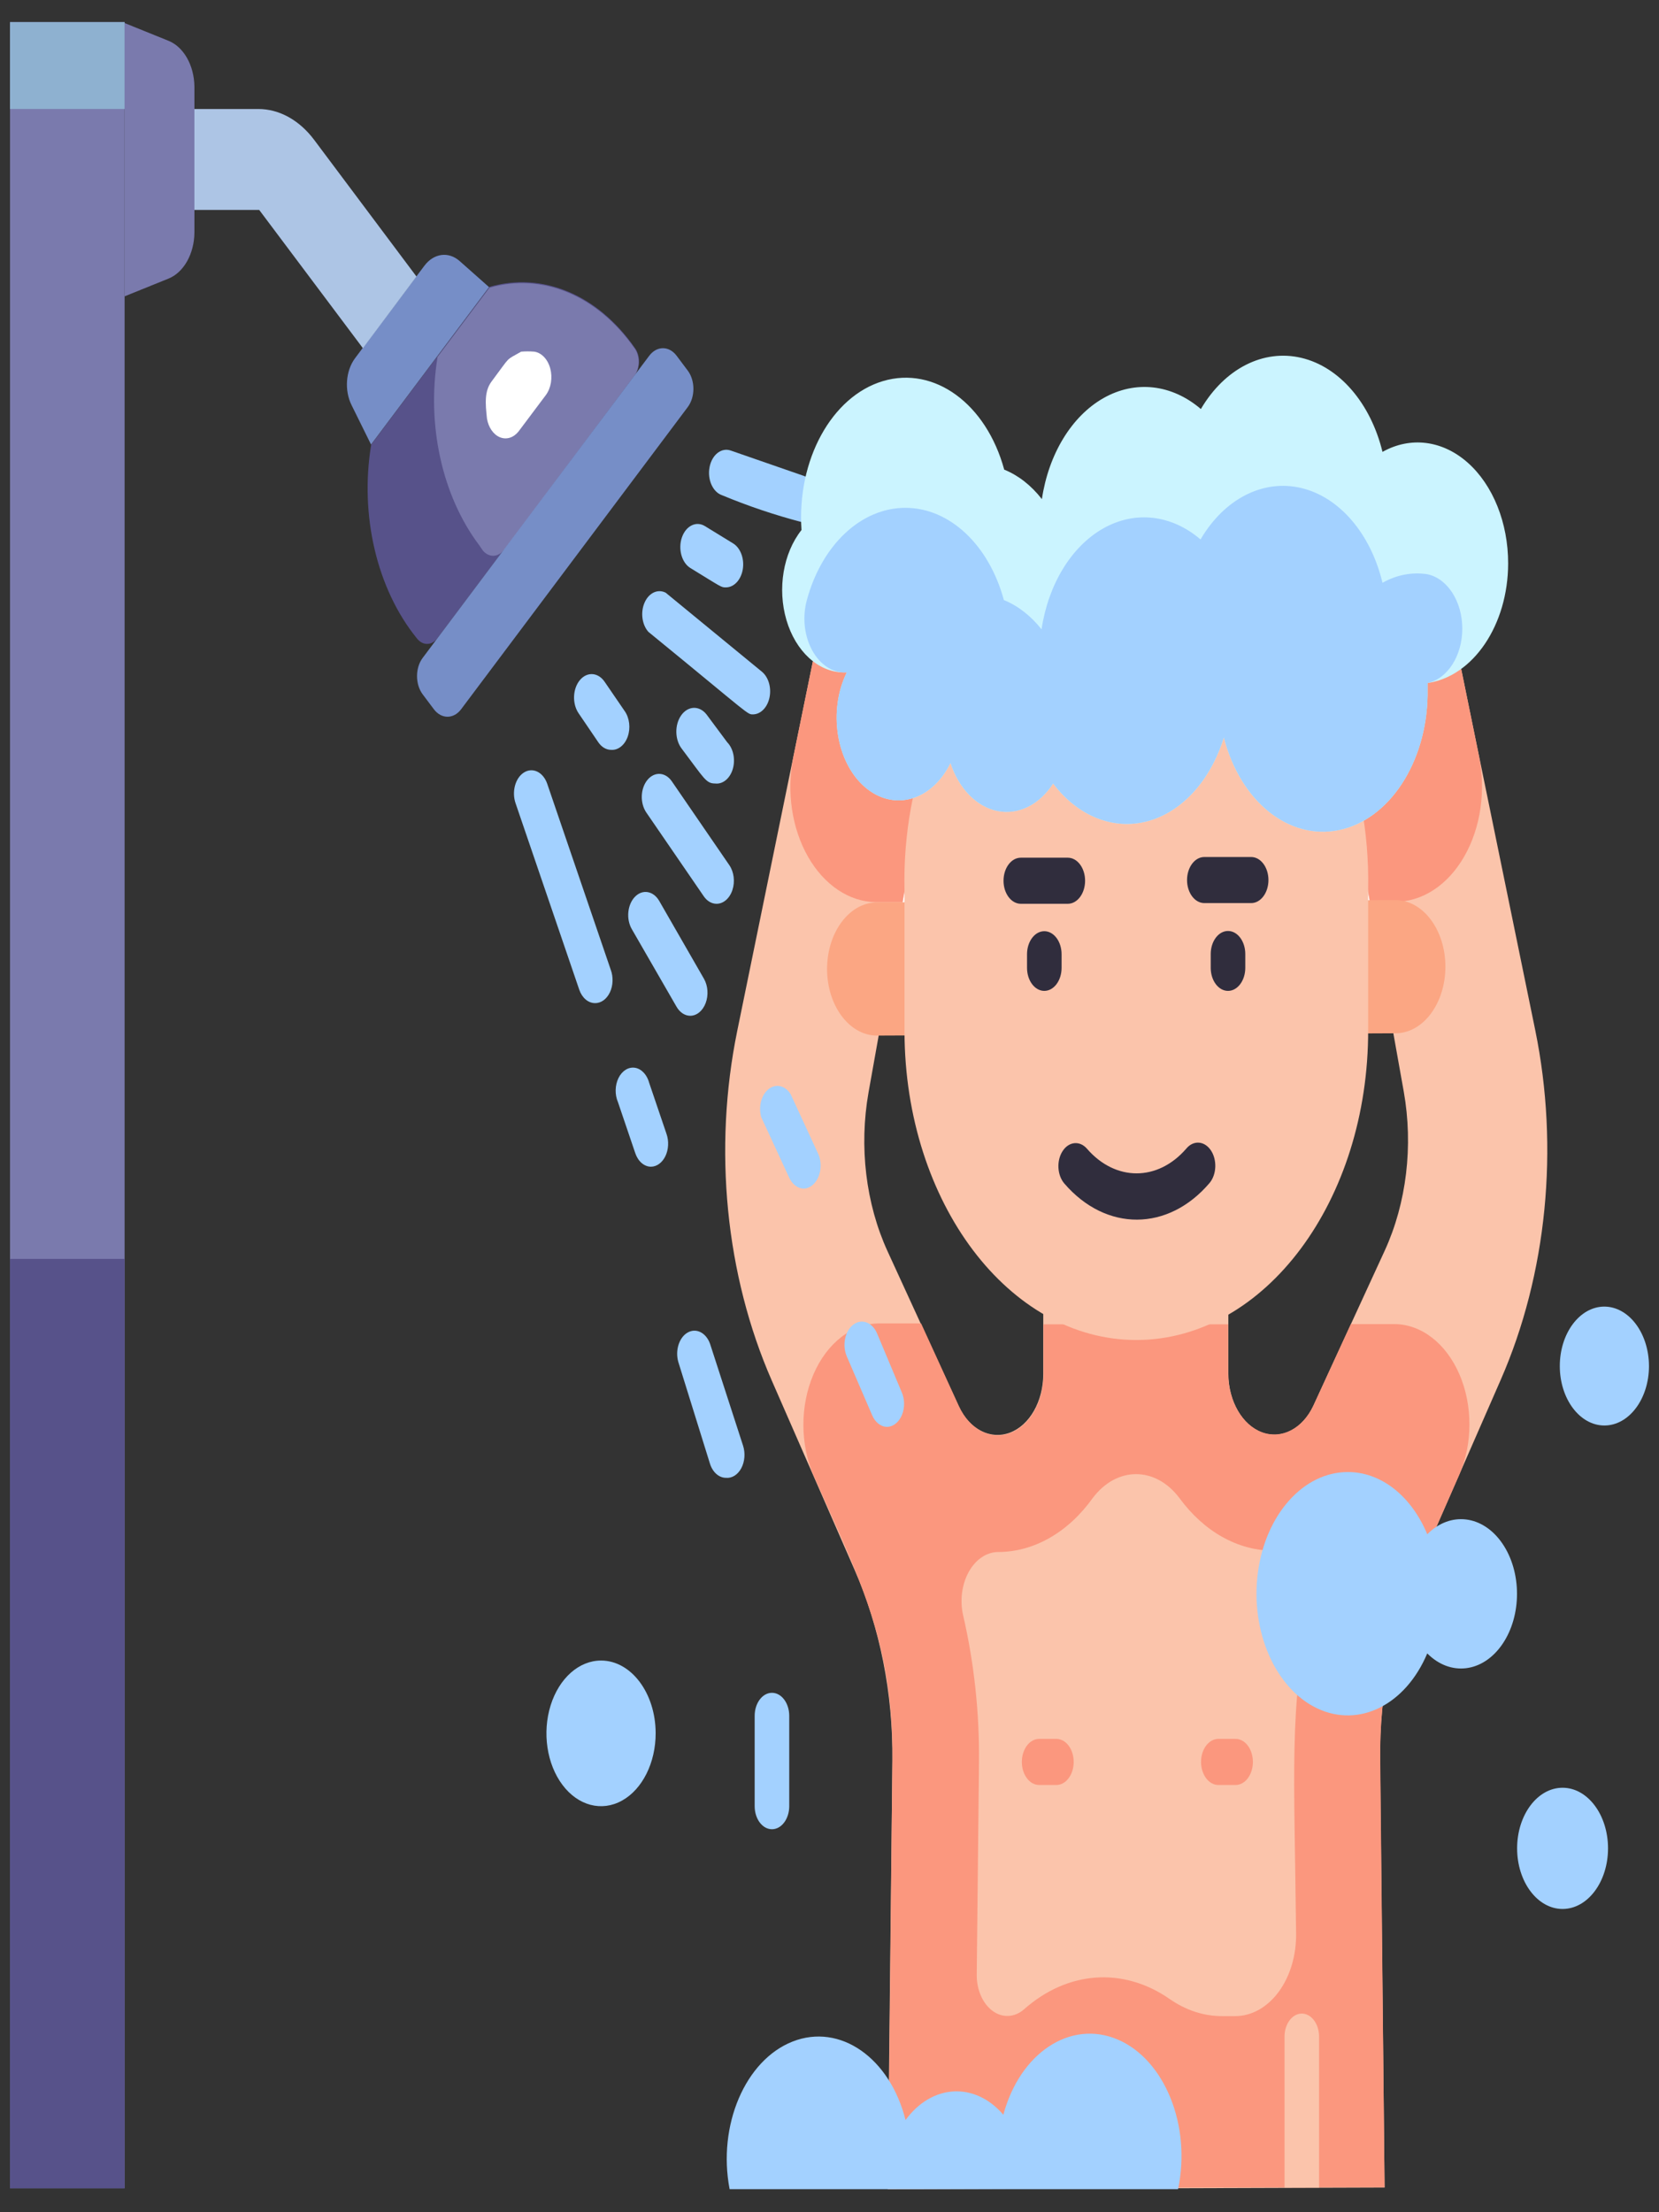
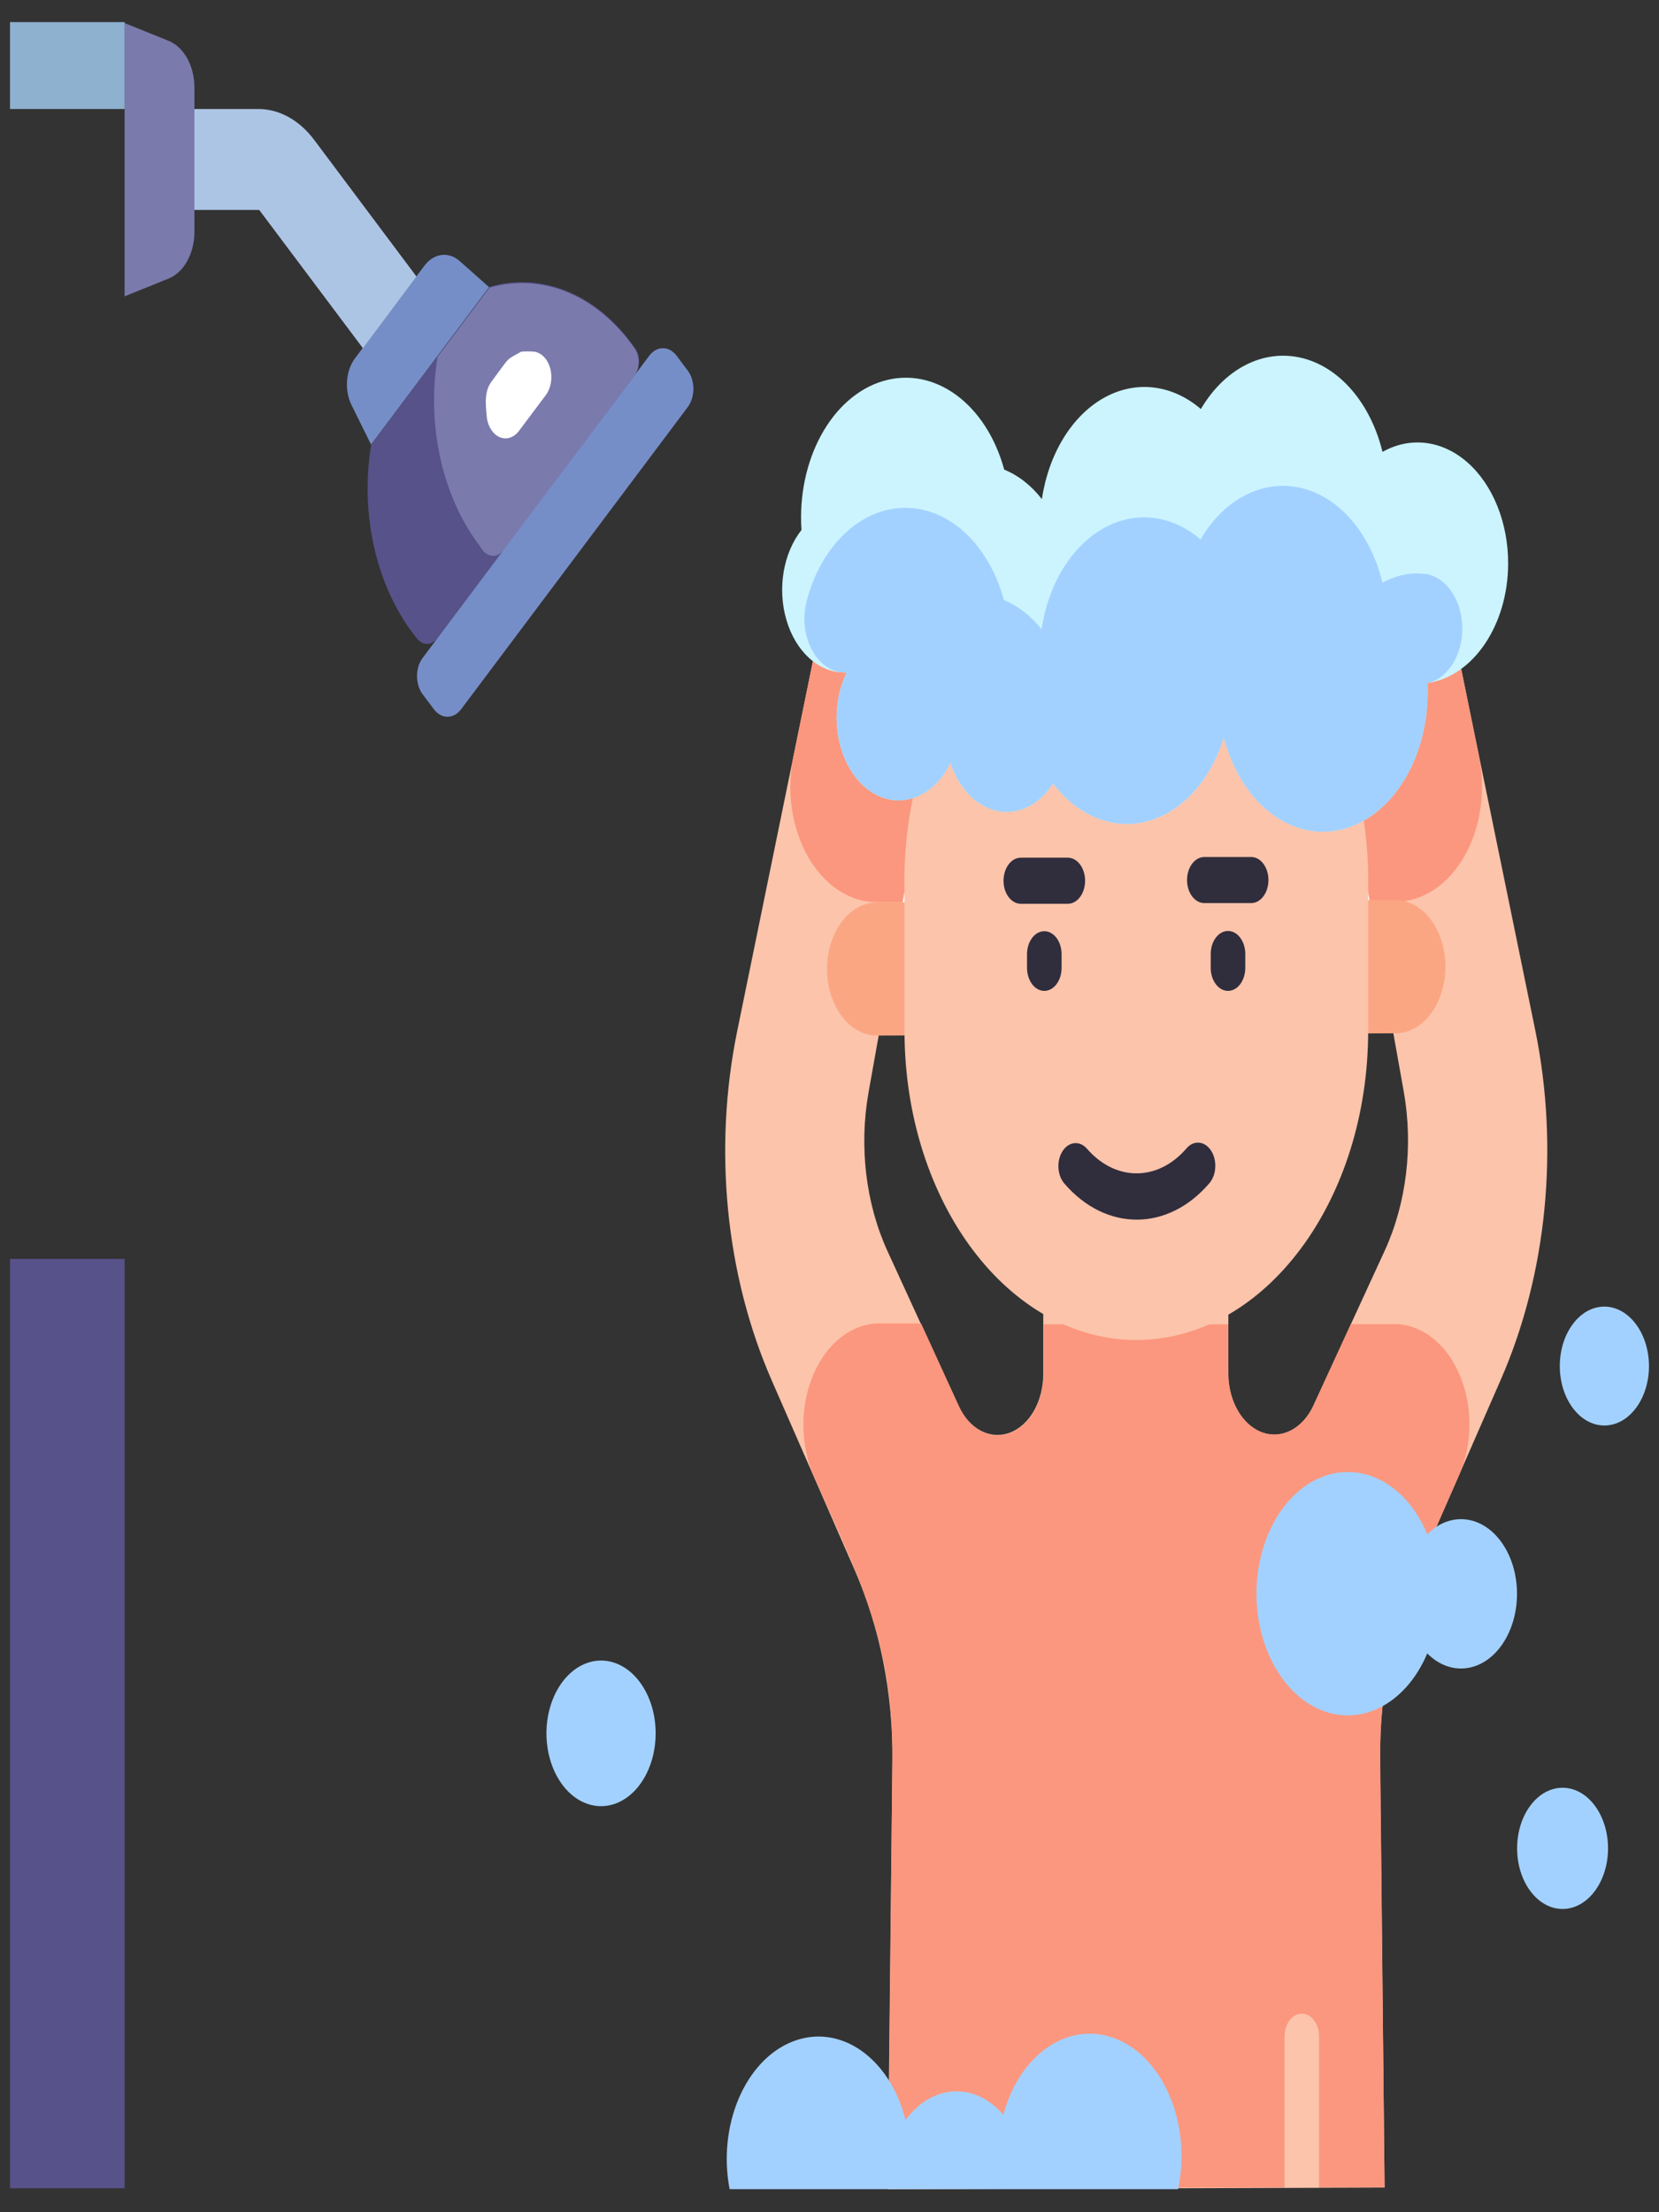
<svg xmlns="http://www.w3.org/2000/svg" width="450px" height="600px" viewBox="0 0 450 600" version="1.1">
  <rect x="0" y="0" width="450" height="600" fill="#333333" stroke="none" />
  <g id="surface1">
    <path style=" stroke:none;fill-rule:nonzero;fill:rgb(34.118%,32.157%,54.118%);fill-opacity:1;" d="M 172.031 101.938 C 152.203 128.375 175.5 97.5 118.688 173.062 C 117.938 174.074 116.918 174.645 115.852 174.645 C 114.785 174.645 113.766 174.074 113.016 173.062 C 102.215 159.715 97.527 139.738 100.688 120.562 L 132.75 77.812 C 147.129 73.648 162.094 79.895 172.125 94.25 C 172.914 95.262 173.352 96.664 173.332 98.121 C 173.316 99.578 172.844 100.961 172.031 101.938 Z M 172.031 101.938 " />
    <path style=" stroke:none;fill-rule:nonzero;fill:rgb(47.843%,47.843%,67.843%);fill-opacity:1;" d="M 172.031 101.938 C 151.5 129.312 137.016 149 136.547 149.312 C 134.961 151.215 132.555 151.215 130.969 149.312 L 129.984 147.875 C 119.934 134.535 115.676 115.289 118.688 96.812 L 132.75 78.062 C 147.129 73.898 162.094 80.145 172.125 94.5 C 172.855 95.5 173.254 96.848 173.238 98.246 C 173.219 99.641 172.785 100.969 172.031 101.938 Z M 172.031 101.938 " />
    <path style=" stroke:none;fill-rule:nonzero;fill:rgb(100%,100%,100%);fill-opacity:1;" d="M 132.094 113.562 C 131.625 109.312 131.391 106.062 133.359 103.438 C 138.75 96.25 136.922 97.938 141.375 95.375 C 142.547 95.281 143.719 95.281 144.891 95.375 C 146.875 95.648 148.57 97.414 149.25 99.918 C 149.93 102.418 149.473 105.223 148.078 107.125 L 140.625 117.062 C 139.277 118.73 137.363 119.312 135.602 118.594 C 133.844 117.871 132.508 115.953 132.094 113.562 Z M 132.094 113.562 " />
    <path style=" stroke:none;fill-rule:nonzero;fill:rgb(46.275%,55.686%,78.039%);fill-opacity:1;" d="M 132.656 77.875 L 100.641 120.562 L 95.391 109.938 C 93.363 105.918 93.758 100.547 96.328 97.125 L 115.078 72.125 C 117.633 68.676 121.66 68.129 124.688 70.812 Z M 132.656 77.875 " />
    <path style=" stroke:none;fill-rule:nonzero;fill:rgb(67.843%,77.255%,89.804%);fill-opacity:1;" d="M 112.969 75 L 85.219 37.938 C 81.191 32.566 75.727 29.551 70.031 29.562 L 45.703 29.562 L 45.703 56.938 L 70.312 56.938 L 98.438 94.438 Z M 112.969 75 " />
    <path style=" stroke:none;fill-rule:nonzero;fill:rgb(47.843%,47.843%,67.843%);fill-opacity:1;" d="M 52.734 23.438 L 52.734 63.062 C 52.695 68.832 49.844 73.895 45.703 75.562 L 33.797 80.375 L 33.797 6.25 L 45.703 11.062 C 49.812 12.715 52.652 17.715 52.734 23.438 Z M 52.734 23.438 " />
    <path style=" stroke:none;fill-rule:nonzero;fill:rgb(46.275%,55.686%,78.039%);fill-opacity:1;" d="M 114.656 178.426 L 176.105 96.488 C 178.156 93.754 181.48 93.754 183.531 96.488 L 186.547 100.508 C 188.598 103.242 188.598 107.676 186.547 110.41 L 125.094 192.344 C 123.047 195.078 119.723 195.078 117.672 192.344 L 114.656 188.324 C 112.605 185.59 112.605 181.156 114.656 178.426 Z M 114.656 178.426 " />
    <path style=" stroke:none;fill-rule:nonzero;fill:rgb(100%,100%,100%);fill-opacity:1;" d="M 255.188 184.812 L 360.938 184.812 C 377.973 184.812 391.781 203.227 391.781 225.938 L 391.781 262.188 L 224.344 262.188 L 224.344 225.938 C 224.344 203.227 238.152 184.812 255.188 184.812 Z M 255.188 184.812 " />
-     <path style=" stroke:none;fill-rule:nonzero;fill:rgb(18.824%,17.647%,23.922%);fill-opacity:1;" d="M 392.016 268.375 L 224.344 268.375 C 221.754 268.375 219.656 265.578 219.656 262.125 L 219.656 225.875 C 219.707 199.75 235.594 178.598 255.188 178.562 L 361.172 178.562 C 380.766 178.598 396.652 199.75 396.703 225.875 L 396.703 262.125 C 396.703 265.578 394.605 268.375 392.016 268.375 Z M 229.031 255.875 L 387.328 255.875 L 387.328 225.875 C 387.301 206.637 375.598 191.062 361.172 191.062 L 255.188 191.062 C 240.77 191.098 229.082 206.652 229.031 225.875 Z M 229.031 255.875 " />
    <path style=" stroke:none;fill-rule:nonzero;fill:rgb(98.431%,76.863%,67.059%);fill-opacity:1;" d="M 375.562 593.312 L 374.344 477.375 C 374.168 459.18 377.715 441.266 384.609 425.562 L 407.062 374.25 C 419.602 345.602 422.977 311.438 416.438 279.438 L 393.469 167.438 L 363.75 200.812 L 380.766 296.062 C 383.379 310.781 381.523 326.281 375.609 339.188 L 356.25 381.25 C 353.328 387.527 347.648 390.48 342.312 388.5 C 336.973 386.52 333.254 380.074 333.188 372.688 L 333.188 343.562 L 282.984 343.75 L 282.984 372.688 C 282.965 380.07 279.281 386.543 273.953 388.559 C 268.625 390.574 262.941 387.645 260.016 381.375 L 240.75 339.375 C 234.836 326.469 232.98 310.969 235.594 296.25 L 252.609 201 L 221.953 172.25 L 199.969 279.625 C 193.43 311.625 196.805 345.789 209.344 374.438 L 231.797 425.75 C 238.691 441.453 242.238 459.367 242.062 477.562 L 240.797 593.75 Z M 375.562 593.312 " />
    <path style=" stroke:none;fill-rule:nonzero;fill:rgb(98.431%,59.216%,49.412%);fill-opacity:1;" d="M 395.812 400 L 384.609 425.562 C 377.684 441.246 374.145 459.18 374.391 477.375 L 375.562 593.25 C 249 593.25 240.891 594 240.891 593.25 L 242.062 477.375 C 242.391 445.062 232.688 427.375 220.734 400.312 C 217.008 391.805 216.977 381.293 220.652 372.746 C 224.332 364.203 231.156 358.934 238.547 358.938 L 249.844 358.938 L 260.109 381.375 C 263.059 387.82 268.914 390.773 274.324 388.543 C 279.734 386.316 283.32 379.477 283.031 371.938 L 283.031 359.188 L 333.141 359.188 L 333.141 372.812 C 333.285 380.168 337.023 386.527 342.348 388.469 C 347.668 390.41 353.316 387.48 356.25 381.25 L 366.422 359.125 L 378.188 359.125 C 385.488 359.121 392.234 364.324 395.871 372.762 C 399.512 381.199 399.488 391.59 395.812 400 Z M 401.109 204.812 L 393.469 167.312 L 363.75 200.812 L 371.578 244.562 L 378.281 244.562 C 385.672 244.68 392.672 240.137 397.164 232.312 C 401.66 224.488 403.121 214.297 401.109 204.812 Z M 244.828 244.688 L 252.609 200.938 L 221.953 172.188 L 215.156 205.5 C 213.32 214.812 214.809 224.73 219.188 232.387 C 223.562 240.043 230.344 244.578 237.562 244.688 Z M 244.828 244.688 " />
-     <path style=" stroke:none;fill-rule:nonzero;fill:rgb(98.431%,76.863%,67.059%);fill-opacity:1;" d="M 345.469 420.562 C 335.836 420.609 326.602 415.445 319.875 406.25 C 313.387 397.672 302.926 397.672 296.438 406.25 C 289.707 415.668 280.367 420.977 270.609 420.938 C 267.488 421.016 264.574 423.039 262.734 426.398 C 260.895 429.762 260.34 434.074 261.234 438.062 C 264.238 451.031 265.691 464.551 265.547 478.125 L 264.938 535.562 C 264.898 539.641 266.543 543.414 269.219 545.387 C 271.895 547.359 275.164 547.211 277.734 545 C 289.516 534.523 304.637 533.422 317.203 542.125 C 321.625 545.227 326.551 546.836 331.547 546.812 L 335.062 546.812 C 339.496 546.812 343.742 544.438 346.848 540.215 C 349.953 535.992 351.652 530.285 351.562 524.375 C 351.094 480.625 349.641 462.875 355.266 437.938 C 356.211 433.828 355.625 429.359 353.688 425.922 C 351.746 422.488 348.691 420.492 345.469 420.562 Z M 345.469 420.562 " />
    <path style=" stroke:none;fill-rule:nonzero;fill:rgb(98.431%,65.098%,51.373%);fill-opacity:1;" d="M 378.516 280.25 L 237.891 280.875 C 230.41 280.875 224.344 272.789 224.344 262.812 C 224.344 252.836 230.41 244.75 237.891 244.75 L 378.516 244.125 C 385.996 244.125 392.062 252.211 392.062 262.188 C 392.062 272.164 385.996 280.25 378.516 280.25 Z M 378.516 280.25 " />
    <path style=" stroke:none;fill-rule:nonzero;fill:rgb(98.431%,76.863%,67.059%);fill-opacity:1;" d="M 308.438 363.438 C 273.715 363.574 245.473 326.172 245.344 279.875 L 245.344 241.438 C 244.648 210.945 256.422 182.352 276.094 166.77 C 295.766 151.191 320.234 151.082 339.984 166.484 C 359.734 181.891 371.652 210.375 371.109 240.875 L 371.109 279.312 C 371.215 325.609 343.16 363.266 308.438 363.438 Z M 308.438 363.438 " />
    <path style=" stroke:none;fill-rule:nonzero;fill:rgb(18.824%,17.647%,23.922%);fill-opacity:1;" d="M 288.703 321 C 286.75 318.738 286.539 314.793 288.234 312.188 C 289.93 309.582 292.891 309.305 294.844 311.562 C 302.57 320.465 314.023 320.465 321.75 311.562 C 323.664 309.215 326.645 309.383 328.406 311.938 C 330.168 314.492 330.039 318.465 328.125 320.812 C 316.879 334.047 300.02 334.129 288.703 321 Z M 333.094 268.75 C 330.504 268.75 328.406 265.953 328.406 262.5 L 328.406 258.75 C 328.406 255.297 330.504 252.5 333.094 252.5 C 335.684 252.5 337.781 255.297 337.781 258.75 L 337.781 262.5 C 337.781 265.953 335.684 268.75 333.094 268.75 Z M 326.672 244.938 C 324.082 244.938 321.984 242.141 321.984 238.688 C 321.984 235.234 324.082 232.438 326.672 232.438 L 339.375 232.438 C 341.965 232.438 344.062 235.234 344.062 238.688 C 344.062 242.141 341.965 244.938 339.375 244.938 Z M 283.266 268.75 C 280.676 268.75 278.578 265.953 278.578 262.5 L 278.578 258.812 C 278.578 255.359 280.676 252.562 283.266 252.562 C 285.855 252.562 287.953 255.359 287.953 258.812 L 287.953 262.5 C 287.953 265.953 285.855 268.75 283.266 268.75 Z M 276.891 245.125 C 274.301 245.125 272.203 242.328 272.203 238.875 C 272.203 235.422 274.301 232.625 276.891 232.625 L 289.641 232.625 C 292.23 232.625 294.328 235.422 294.328 238.875 C 294.328 242.328 292.23 245.125 289.641 245.125 Z M 276.891 245.125 " />
    <path style=" stroke:none;fill-rule:nonzero;fill:rgb(98.431%,59.216%,49.412%);fill-opacity:1;" d="M 286.547 484.125 L 281.859 484.125 C 279.27 484.125 277.172 481.328 277.172 477.875 C 277.172 474.422 279.27 471.625 281.859 471.625 L 286.547 471.625 C 289.137 471.625 291.234 474.422 291.234 477.875 C 291.234 481.328 289.137 484.125 286.547 484.125 Z M 335.156 484.125 L 330.469 484.125 C 327.879 484.125 325.781 481.328 325.781 477.875 C 325.781 474.422 327.879 471.625 330.469 471.625 L 335.156 471.625 C 337.746 471.625 339.844 474.422 339.844 477.875 C 339.844 481.328 337.746 484.125 335.156 484.125 Z M 335.156 484.125 " />
    <path style=" stroke:none;fill-rule:nonzero;fill:rgb(98.431%,76.863%,67.059%);fill-opacity:1;" d="M 357.797 552.375 L 357.797 593.312 L 348.422 593.312 L 348.422 552.375 C 348.422 548.922 350.52 546.125 353.109 546.125 C 355.699 546.125 357.797 548.922 357.797 552.375 Z M 357.797 552.375 " />
-     <path style=" stroke:none;fill-rule:nonzero;fill:rgb(63.922%,81.961%,100%);fill-opacity:1;" d="M 176.578 316.438 C 174.738 316.434 173.066 314.988 172.312 312.75 L 167.625 298.938 C 166.734 296.883 166.793 294.332 167.777 292.355 C 168.762 290.379 170.504 289.316 172.27 289.609 C 174.035 289.906 175.523 291.512 176.109 293.75 L 180.797 307.562 C 181.465 309.492 181.355 311.738 180.504 313.535 C 179.648 315.328 178.172 316.422 176.578 316.438 Z M 161.391 272.062 C 159.559 272.07 157.895 270.652 157.125 268.438 L 139.875 217.938 C 138.75 214.797 139.746 211.031 142.102 209.531 C 144.457 208.031 147.281 209.359 148.406 212.5 L 165.656 263 C 166.395 264.953 166.312 267.281 165.441 269.137 C 164.566 270.988 163.031 272.102 161.391 272.062 Z M 217.547 141.625 C 210.219 139.711 202.973 137.27 195.844 134.312 C 193.332 133.449 191.82 130.035 192.469 126.688 C 193.117 123.34 195.676 121.324 198.188 122.188 L 218.719 129.312 C 221.02 130.082 222.527 133.023 222.23 136.16 C 221.93 139.301 219.922 141.648 217.547 141.625 Z M 194.344 245.125 C 193.02 245.121 191.762 244.371 190.875 243.062 L 175.312 220.375 C 174.469 219.145 174.027 217.512 174.086 215.848 C 174.148 214.18 174.707 212.613 175.641 211.5 C 177.559 209.195 180.512 209.391 182.25 211.938 L 197.812 234.625 C 199.082 236.453 199.418 239.113 198.664 241.395 C 197.91 243.676 196.215 245.141 194.344 245.125 Z M 165.75 203.375 C 164.426 203.371 163.168 202.621 162.281 201.312 L 156.891 193.375 C 155.156 190.734 155.355 186.719 157.336 184.406 C 159.316 182.094 162.328 182.359 164.062 185 L 169.453 192.875 C 170.758 194.742 171.082 197.484 170.266 199.797 C 169.449 202.105 167.664 203.523 165.75 203.375 Z M 187.219 275.5 C 185.77 275.496 184.402 274.594 183.516 273.062 L 171.375 252 C 170.609 250.676 170.273 249 170.441 247.348 C 170.605 245.691 171.266 244.191 172.266 243.188 C 174.324 241.102 177.262 241.633 178.828 244.375 L 190.969 265.5 C 192.035 267.395 192.207 269.926 191.41 272.047 C 190.617 274.164 188.996 275.5 187.219 275.5 Z M 204.422 193.75 C 202.547 193.75 204.422 194.688 175.875 171.375 C 174.121 169.414 173.688 166.051 174.848 163.418 C 176.008 160.789 178.426 159.66 180.562 160.75 L 206.672 182.188 C 208.422 183.629 209.266 186.422 208.746 189.074 C 208.23 191.73 206.477 193.625 204.422 193.75 Z M 193.969 212.5 C 191.484 212.5 191.016 211.125 184.969 203.125 C 183.027 200.676 182.941 196.59 184.781 194 C 186.621 191.41 189.684 191.301 191.625 193.75 L 197.25 201.312 C 198.91 203.004 199.527 205.957 198.77 208.555 C 198.008 211.148 196.051 212.758 193.969 212.5 Z M 196.875 159.312 C 195.562 159.312 195.844 159.312 187.266 154.062 C 184.91 152.613 183.883 148.891 184.969 145.75 C 186.055 142.609 188.848 141.238 191.203 142.688 L 198.844 147.375 C 200.855 148.598 201.953 151.527 201.48 154.406 C 201.004 157.285 199.086 159.328 196.875 159.312 Z M 209.391 496.125 C 206.801 496.125 204.703 493.328 204.703 489.875 L 204.703 465.375 C 204.703 461.922 206.801 459.125 209.391 459.125 C 211.98 459.125 214.078 461.922 214.078 465.375 L 214.078 489.875 C 214.078 493.328 211.98 496.125 209.391 496.125 Z M 196.875 400.812 C 194.984 400.801 193.281 399.27 192.562 396.938 L 183.984 369.375 C 183.094 366.234 184.219 362.715 186.539 361.406 C 188.855 360.094 191.539 361.461 192.609 364.5 L 201.562 392.125 C 202.207 394.137 202.016 396.457 201.059 398.234 C 200.098 400.012 198.512 400.988 196.875 400.812 Z M 240.656 387 C 238.938 387.008 237.355 385.758 236.531 383.75 L 229.688 367.875 C 228.395 364.855 229.18 361.008 231.445 359.281 C 233.711 357.555 236.598 358.605 237.891 361.625 L 244.547 377.5 C 245.418 379.406 245.461 381.789 244.656 383.746 C 243.855 385.707 242.332 386.945 240.656 387 Z M 218.062 322.375 C 216.441 322.379 214.938 321.27 214.078 319.438 L 206.484 303 C 205.668 300.148 206.512 296.93 208.484 295.383 C 210.461 293.832 212.98 294.414 214.453 296.75 L 222.047 313.188 C 222.809 315.094 222.777 317.387 221.969 319.258 C 221.156 321.125 219.68 322.305 218.062 322.375 Z M 218.062 322.375 " />
-     <path style=" stroke:none;fill-rule:nonzero;fill:rgb(47.843%,47.843%,67.843%);fill-opacity:1;" d="M 2.719 6 L 33.797 6 L 33.797 593.5 L 2.719 593.5 Z M 2.719 6 " />
    <path style=" stroke:none;fill-rule:nonzero;fill:rgb(34.118%,32.157%,54.118%);fill-opacity:1;" d="M 2.719 341.438 L 33.797 341.438 L 33.797 593.5 L 2.719 593.5 Z M 2.719 341.438 " />
    <path style=" stroke:none;fill-rule:nonzero;fill:rgb(55.686%,69.412%,81.569%);fill-opacity:1;" d="M 2.719 6 L 33.797 6 L 33.797 29.562 L 2.719 29.562 Z M 2.719 6 " />
    <path style=" stroke:none;fill-rule:nonzero;fill:rgb(79.608%,95.686%,100%);fill-opacity:1;" d="M 409.078 152.812 C 409.059 169.465 399.648 183.434 387.234 185.25 L 387.234 188.562 C 386.922 206.906 376.793 222.312 363.191 225.129 C 349.594 227.941 336.438 217.355 331.969 200 C 328.352 211.688 320.605 220.203 311.312 222.715 C 302.02 225.223 292.398 221.391 285.656 212.5 C 281.926 218.273 276.234 221.09 270.582 219.961 C 264.934 218.832 260.109 213.914 257.812 206.938 C 252.727 217.293 242.305 220.188 234.539 213.406 C 226.773 206.625 224.602 192.73 229.688 182.375 L 228.75 182.375 C 221.914 182.27 215.809 176.648 213.316 168.16 C 210.82 159.672 212.441 150.016 217.406 143.75 C 216.113 124.797 225.574 107.508 239.504 103.359 C 253.434 99.211 267.512 109.488 272.391 127.375 C 276.223 128.926 279.727 131.664 282.609 135.375 C 284.441 123.113 290.699 112.855 299.328 107.965 C 307.957 103.074 317.844 104.188 325.734 110.938 C 332.199 99.961 342.672 94.625 352.98 97.055 C 363.289 99.488 371.754 109.293 375 122.562 C 382.59 118.309 391.273 119.41 398.129 125.492 C 404.98 131.578 409.094 141.836 409.078 152.812 Z M 409.078 152.812 " />
    <path style=" stroke:none;fill-rule:nonzero;fill:rgb(63.922%,81.961%,100%);fill-opacity:1;" d="M 387.234 185.25 L 387.234 188.562 C 386.922 206.906 376.793 222.312 363.191 225.129 C 349.594 227.941 336.438 217.355 331.969 200 C 328.352 211.688 320.605 220.203 311.312 222.715 C 302.02 225.223 292.398 221.391 285.656 212.5 C 281.926 218.273 276.234 221.09 270.582 219.961 C 264.934 218.832 260.109 213.914 257.812 206.938 C 252.727 217.293 242.305 220.188 234.539 213.406 C 226.773 206.625 224.602 192.73 229.688 182.375 L 228.609 182.375 C 225.129 182.141 221.941 179.719 220.02 175.844 C 218.094 171.973 217.664 167.113 218.859 162.75 C 222.922 147.738 233.609 137.734 245.578 137.734 C 257.547 137.734 268.234 147.738 272.297 162.75 C 276.121 164.301 279.617 167.02 282.516 170.688 C 284.359 158.438 290.625 148.195 299.25 143.32 C 307.879 138.441 317.754 139.562 325.641 146.312 C 332.109 135.27 342.629 129.902 352.977 132.363 C 363.32 134.828 371.797 144.719 375 158.062 C 378.844 155.902 383.043 155.105 387.188 155.75 C 392.625 156.895 396.633 163.133 396.645 170.473 C 396.656 177.812 392.668 184.074 387.234 185.25 Z M 319.547 593.75 C 323.176 576.543 315.93 558.594 303.16 553.156 C 290.391 547.715 276.684 556.738 272.156 573.562 C 264.43 564.574 252.781 565.203 245.625 575 C 241.371 558.07 227.832 548.664 214.988 553.711 C 202.145 558.758 194.594 576.449 197.906 593.75 Z M 177.844 470.062 C 177.863 478.062 174.262 485.285 168.723 488.359 C 163.184 491.434 156.801 489.746 152.559 484.09 C 148.316 478.434 147.051 469.922 149.355 462.539 C 151.66 455.152 157.078 450.352 163.078 450.375 C 171.223 450.41 177.816 459.203 177.844 470.062 Z M 436.172 501.312 C 436.172 510.391 430.652 517.75 423.844 517.75 C 417.035 517.75 411.516 510.391 411.516 501.312 C 411.516 492.234 417.035 484.875 423.844 484.875 C 430.652 484.875 436.172 492.234 436.172 501.312 Z M 447.281 370.5 C 447.281 379.398 441.875 386.613 435.203 386.625 C 428.531 386.637 423.109 379.438 423.094 370.543 C 423.078 361.645 428.469 354.41 435.141 354.375 C 441.828 354.375 447.254 361.586 447.281 370.5 Z M 365.625 399.25 C 374.566 399.234 382.809 405.699 387.141 416.125 C 393.402 409.816 402.234 410.906 407.52 418.637 C 412.805 426.367 412.805 438.195 407.52 445.926 C 402.234 453.656 393.402 454.746 387.141 448.438 C 381.23 462.441 368.613 468.73 357.262 463.332 C 345.91 457.938 339.125 442.422 341.188 426.594 C 343.254 410.762 353.574 399.215 365.625 399.25 Z M 365.625 399.25 " />
  </g>
</svg>